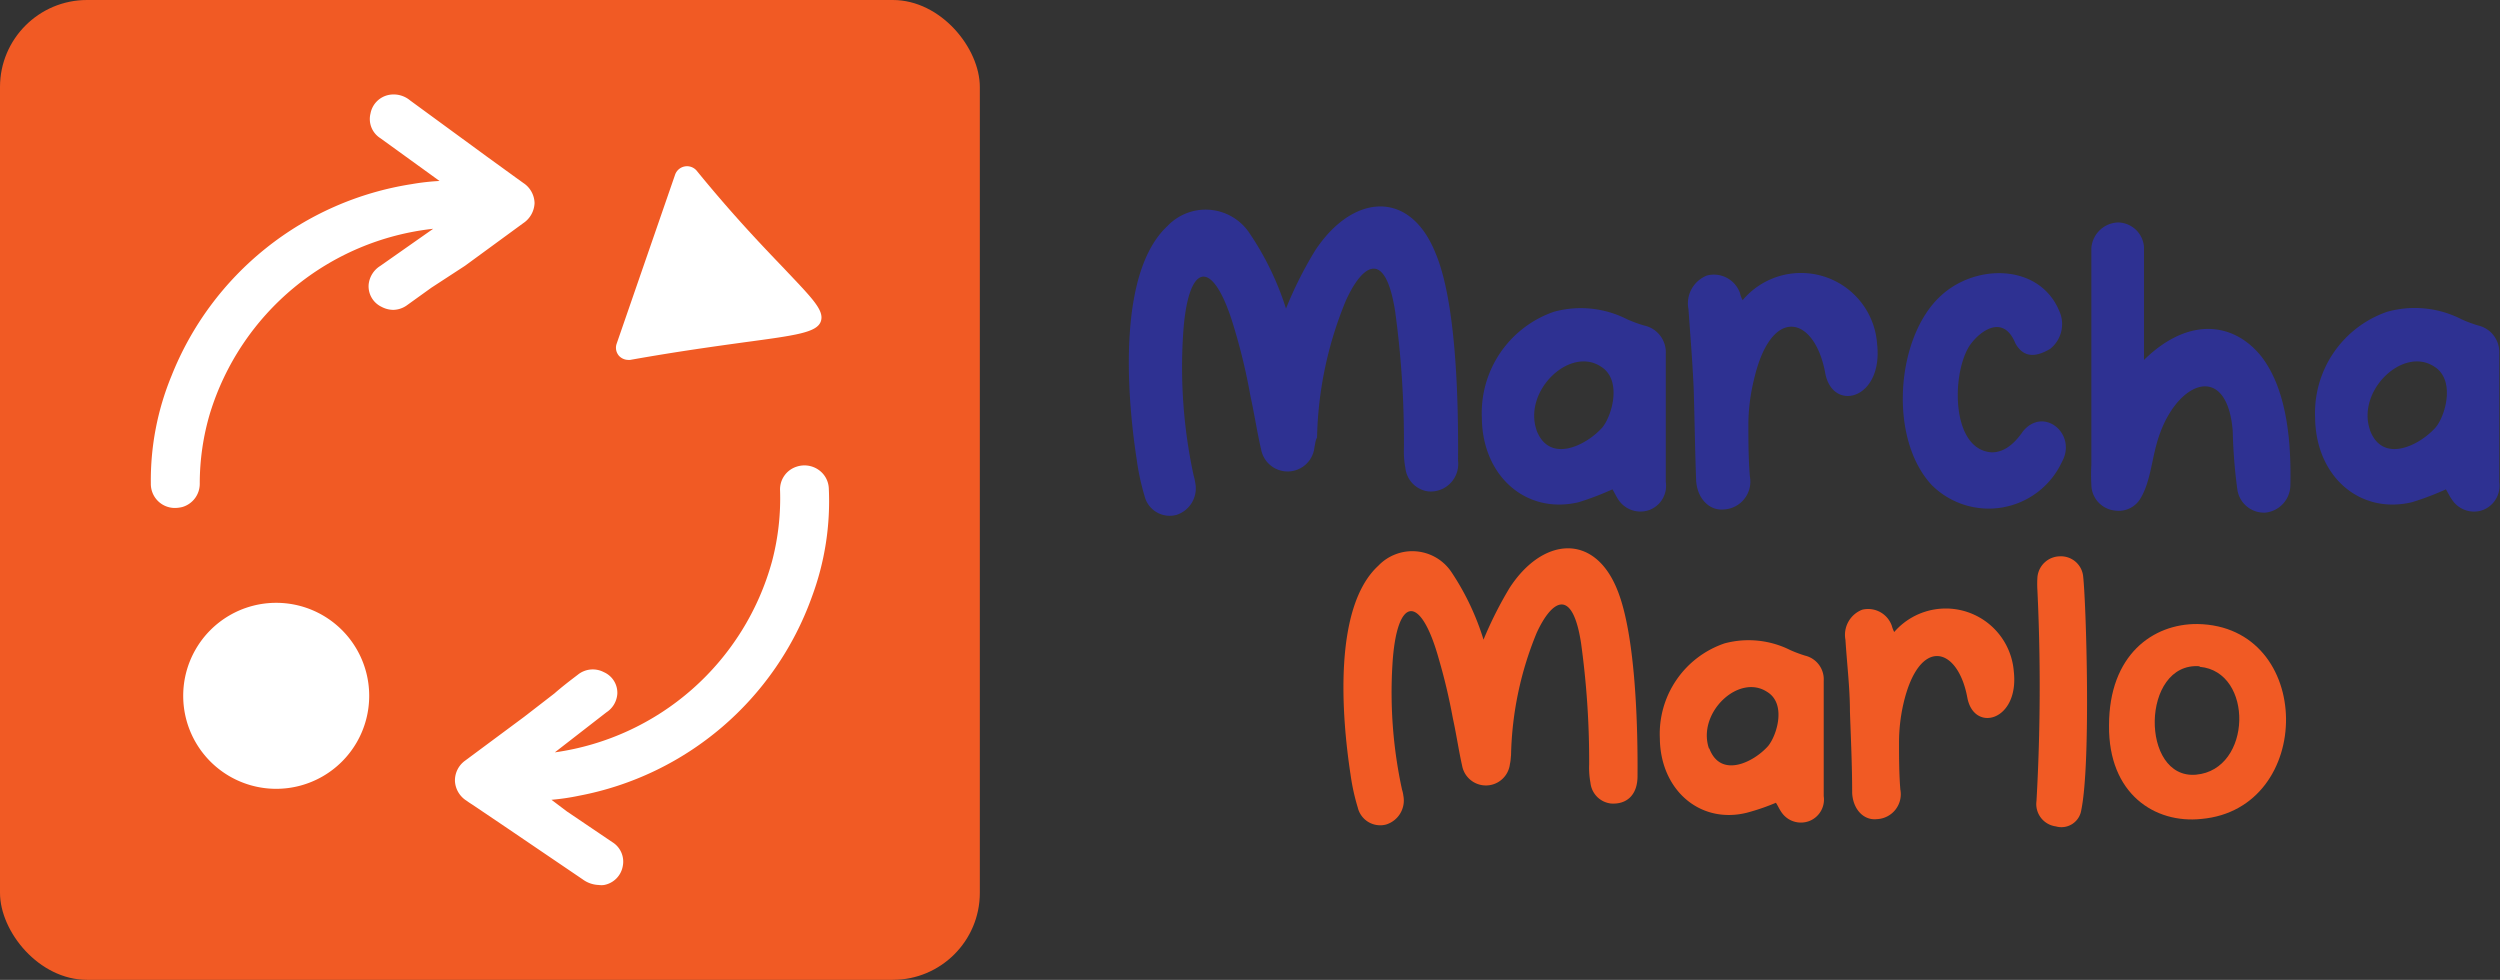
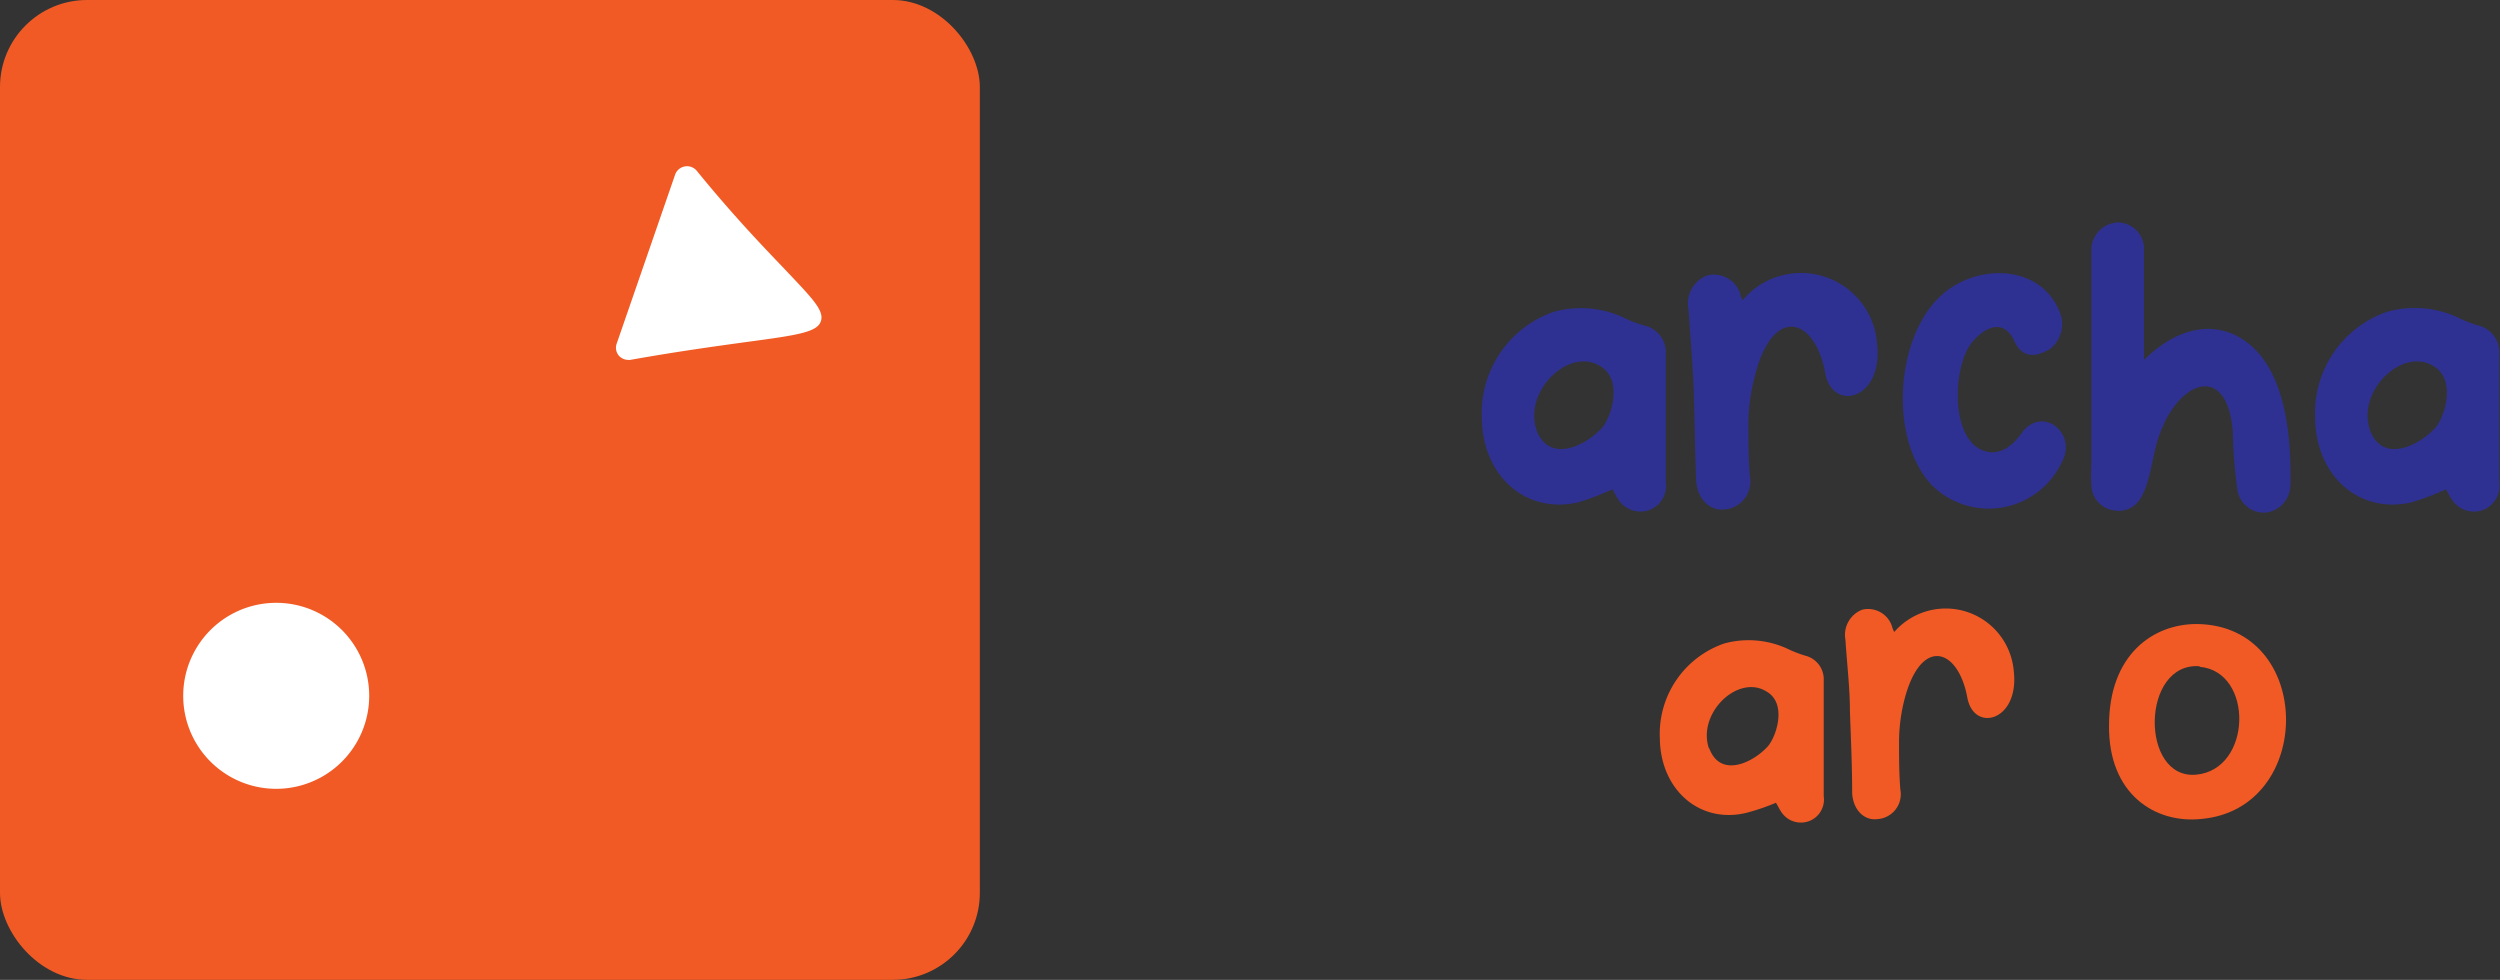
<svg xmlns="http://www.w3.org/2000/svg" viewBox="0 0 134.41 52.68">
  <rect x="0" y="0" width="134.41" height="52.68" fill="#333333" stroke="none" />
  <defs>
    <style>.cls-1{fill:#2e3192;}.cls-2{fill:#f15a24;}.cls-3{fill:#fff;}</style>
  </defs>
  <g id="Layer_2" data-name="Layer 2">
    <g id="Layer_4" data-name="Layer 4">
-       <path class="cls-1" d="M70.67,24.05a1.45,1.45,0,0,1-2.87.1c-.22-.95-.36-1.9-.57-2.85a31.52,31.52,0,0,0-.84-3.55c-1.15-4-2.56-3.79-2.79.38a27.53,27.53,0,0,0,.58,7.46,2.33,2.33,0,0,1,.08.36,1.5,1.5,0,0,1-1,1.73,1.39,1.39,0,0,1-1.72-1,13,13,0,0,1-.43-2c-.55-3.59-1-10.06,1.66-12.53a2.83,2.83,0,0,1,4.37.33,15.64,15.64,0,0,1,2,4.11,21,21,0,0,1,1.56-3.11c2-3.05,5.09-3.34,6.48.13,1.17,2.76,1.23,8.43,1.21,11.16a1.48,1.48,0,0,1-1.6,1.65,1.42,1.42,0,0,1-1.23-1.25,4.83,4.83,0,0,1-.08-1.08,51.41,51.41,0,0,0-.47-7.34c-.53-3.4-1.76-2.55-2.65-.59a20.31,20.31,0,0,0-1.55,7.36C70.71,23.71,70.71,23.88,70.67,24.05Z" />
      <path class="cls-1" d="M84.88,27c-2.81.67-5.18-1.38-5.21-4.53a5.76,5.76,0,0,1,3.88-5.71,5.48,5.48,0,0,1,3.94.41,7.48,7.48,0,0,0,.9.33A1.47,1.47,0,0,1,89.56,19c0,.76,0,1.54,0,2.32,0,1.52,0,3.07,0,4.59a1.39,1.39,0,0,1-.86,1.5,1.42,1.42,0,0,1-1.68-.53c-.13-.19-.23-.42-.33-.57A15.93,15.93,0,0,1,84.88,27Zm-2.27-3.87c.69,1.82,2.68.82,3.54-.15.52-.63,1.07-2.54-.06-3.26C84.41,18.59,81.89,21,82.61,23.12Z" />
      <path class="cls-1" d="M100.92,18.49c.34,3-2.4,3.7-2.79,1.56-.56-3.06-2.91-3.7-3.84.4A10.31,10.31,0,0,0,94,22.72c0,1,0,1.92.08,2.89a1.5,1.5,0,0,1-1.4,1.78c-.8.08-1.45-.62-1.49-1.59-.06-1.65-.08-3.25-.13-4.88-.06-1.42-.18-2.85-.28-4.29a1.61,1.61,0,0,1,1-1.82,1.49,1.49,0,0,1,1.77.95,1.46,1.46,0,0,0,.14.38A4.1,4.1,0,0,1,100.92,18.49Z" />
      <path class="cls-1" d="M104.34,15.91c1.89-1.76,5.31-1.73,6.37.8a1.7,1.7,0,0,1-.49,2.05c-.65.38-1.37.57-1.86-.29-.74-1.82-2.22-.38-2.56.27-.89,1.63-.83,5.46,1.29,5.58.53,0,1.1-.29,1.68-1.14,1.13-1.35,2.91.17,2.09,1.65a4.34,4.34,0,0,1-7,1.25C101.51,23.56,101.94,18.11,104.34,15.91Z" />
      <path class="cls-1" d="M121.56,19.14c1.5,1.91,1.62,5,1.58,6.94a1.5,1.5,0,0,1-1.33,1.48,1.45,1.45,0,0,1-1.52-1.23,28.23,28.23,0,0,1-.25-3.17c-.3-3.61-2.83-2.75-3.89.08-.47,1.23-.47,2.56-1.07,3.56a1.36,1.36,0,0,1-1.37.65,1.41,1.41,0,0,1-1.27-1.37,10.48,10.48,0,0,1,0-1.12c0-3.66,0-7.34,0-11,0-.19,0-.44,0-.63a1.49,1.49,0,0,1,1.43-1.37,1.42,1.42,0,0,1,1.4,1.33c0,.23,0,.53,0,.76,0,1.84,0,3.57,0,5.3C117.67,17,120.09,17.33,121.56,19.14Z" />
      <path class="cls-1" d="M129.68,27c-2.81.67-5.17-1.38-5.21-4.53a5.76,5.76,0,0,1,3.88-5.71,5.51,5.51,0,0,1,4,.41,6.76,6.76,0,0,0,.89.33A1.47,1.47,0,0,1,134.37,19c0,.76,0,1.54,0,2.32,0,1.52,0,3.07,0,4.59a1.4,1.4,0,0,1-.85,1.5,1.41,1.41,0,0,1-1.68-.53c-.14-.19-.24-.42-.34-.57A15.3,15.3,0,0,1,129.68,27Zm-2.26-3.87c.68,1.82,2.67.82,3.53-.15.53-.63,1.07-2.54-.06-3.26C129.21,18.59,126.69,21,127.42,23.12Z" />
-       <path class="cls-2" d="M81.18,41.07a1.3,1.3,0,0,1-2.57.1c-.19-.85-.31-1.7-.5-2.56a31.7,31.7,0,0,0-.75-3.17c-1-3.6-2.29-3.39-2.5.34a24.63,24.63,0,0,0,.52,6.68,1.65,1.65,0,0,1,.07.32,1.35,1.35,0,0,1-.93,1.55A1.24,1.24,0,0,1,73,43.42a11.49,11.49,0,0,1-.39-1.78c-.49-3.21-.92-9,1.49-11.22a2.53,2.53,0,0,1,3.91.3,13.87,13.87,0,0,1,1.75,3.67,20.68,20.68,0,0,1,1.4-2.78c1.76-2.72,4.56-3,5.8.12,1,2.48,1.1,7.55,1.08,10,0,1-.57,1.53-1.43,1.47a1.25,1.25,0,0,1-1.1-1.11,4.48,4.48,0,0,1-.07-1A46.23,46.23,0,0,0,85,34.55c-.47-3-1.57-2.29-2.38-.53a18.17,18.17,0,0,0-1.38,6.58C81.22,40.77,81.22,40.92,81.18,41.07Z" />
      <path class="cls-2" d="M93.9,43.7c-2.51.61-4.63-1.23-4.66-4a5.14,5.14,0,0,1,3.48-5.11,5,5,0,0,1,3.53.36,6.94,6.94,0,0,0,.8.3,1.31,1.31,0,0,1,1,1.36c0,.68,0,1.38,0,2.08,0,1.36,0,2.75,0,4.11a1.24,1.24,0,0,1-.77,1.34,1.26,1.26,0,0,1-1.5-.47c-.12-.17-.21-.38-.3-.51A11.75,11.75,0,0,1,93.9,43.7Zm-2-3.46c.61,1.63,2.39.74,3.16-.13.47-.57,1-2.27-.05-2.91C93.48,36.19,91.23,38.33,91.88,40.24Z" />
      <path class="cls-2" d="M108.27,36.1c.3,2.67-2.15,3.31-2.5,1.4-.51-2.75-2.6-3.31-3.44.36a9.32,9.32,0,0,0-.23,2c0,.85,0,1.72.07,2.59a1.34,1.34,0,0,1-1.26,1.59c-.72.08-1.29-.54-1.33-1.41,0-1.48-.07-2.92-.12-4.38,0-1.26-.16-2.55-.24-3.84a1.45,1.45,0,0,1,.9-1.63,1.35,1.35,0,0,1,1.59.86,1.81,1.81,0,0,0,.13.34A3.67,3.67,0,0,1,108.27,36.1Z" />
-       <path class="cls-2" d="M109.49,43.06a109.36,109.36,0,0,0,.05-11.31,5.61,5.61,0,0,1,0-.71,1.23,1.23,0,0,1,1.21-1.13A1.2,1.2,0,0,1,112,31c.16,1.44.42,10-.1,12.54a1.08,1.08,0,0,1-1.37.89A1.21,1.21,0,0,1,109.49,43.06Z" />
      <path class="cls-2" d="M113.39,39c0-3.8,2.37-5.47,4.75-5.45,6.31.1,6.33,9.94.21,10.48C115.87,44.29,113.35,42.7,113.39,39Zm4.87-3.18c-3.16-.24-3.21,6.1-.19,5.83S121.18,36.1,118.26,35.85Z" />
      <rect class="cls-2" width="52.68" height="52.68" rx="4.68" />
      <path class="cls-3" d="M33.77,19.35h.11c2.58-.46,4.65-.74,6.16-.95,2.75-.37,3.88-.52,4.09-1.12s-.5-1.28-2-2.87c-1.16-1.21-2.75-2.87-4.68-5.24a.68.68,0,0,0-1.15.21l-3.15,9.11a.66.66,0,0,0,.12.63A.69.69,0,0,0,33.77,19.35Z" />
      <path class="cls-3" d="M14.85,32.41a5,5,0,1,0,0,10,5,5,0,1,0,0-10Z" />
-       <path class="cls-3" d="M28.13,12a1.36,1.36,0,0,0,.61-1.08,1.33,1.33,0,0,0-.6-1.08l-.39-.28-1.6-1.16-4.1-3a1.38,1.38,0,0,0-1.13-.3,1.25,1.25,0,0,0-1,1,1.22,1.22,0,0,0,.53,1.33l2.42,1.75.76.55a12.52,12.52,0,0,0-1.5.17A16.64,16.64,0,0,0,9.22,20.21,14.73,14.73,0,0,0,8.11,26a1.29,1.29,0,0,0,1.3,1.31,1.74,1.74,0,0,0,.39-.05A1.3,1.3,0,0,0,10.74,26a13.24,13.24,0,0,1,.55-3.78,14.17,14.17,0,0,1,12-9.92l-2.85,2a1.33,1.33,0,0,0-.62,1,1.22,1.22,0,0,0,.68,1.19,1.39,1.39,0,0,0,.64.17,1.31,1.31,0,0,0,.77-.27l1.28-.92L25,14.29Z" />
-       <path class="cls-3" d="M44.56,26.26a1.28,1.28,0,0,0-.55-1,1.33,1.33,0,0,0-1.18-.17,1.28,1.28,0,0,0-.89,1.29,13.29,13.29,0,0,1-.43,3.79A14.15,14.15,0,0,1,29.83,40.45L32.6,38.3a1.29,1.29,0,0,0,.59-1,1.21,1.21,0,0,0-.72-1.16,1.28,1.28,0,0,0-1.41.14c-.42.32-.84.64-1.25,1l-1.63,1.26L25,40.9A1.31,1.31,0,0,0,24.46,42a1.33,1.33,0,0,0,.64,1.06c.13.1.27.18.4.27l1.66,1.12,4.17,2.83a1.54,1.54,0,0,0,.86.3,1,1,0,0,0,.29,0,1.25,1.25,0,0,0,1-1,1.23,1.23,0,0,0-.57-1.31l-2.44-1.65L29.65,43a12.44,12.44,0,0,0,1.49-.22A16.58,16.58,0,0,0,43.65,32.09,14.74,14.74,0,0,0,44.56,26.26Z" />
    </g>
  </g>
</svg>